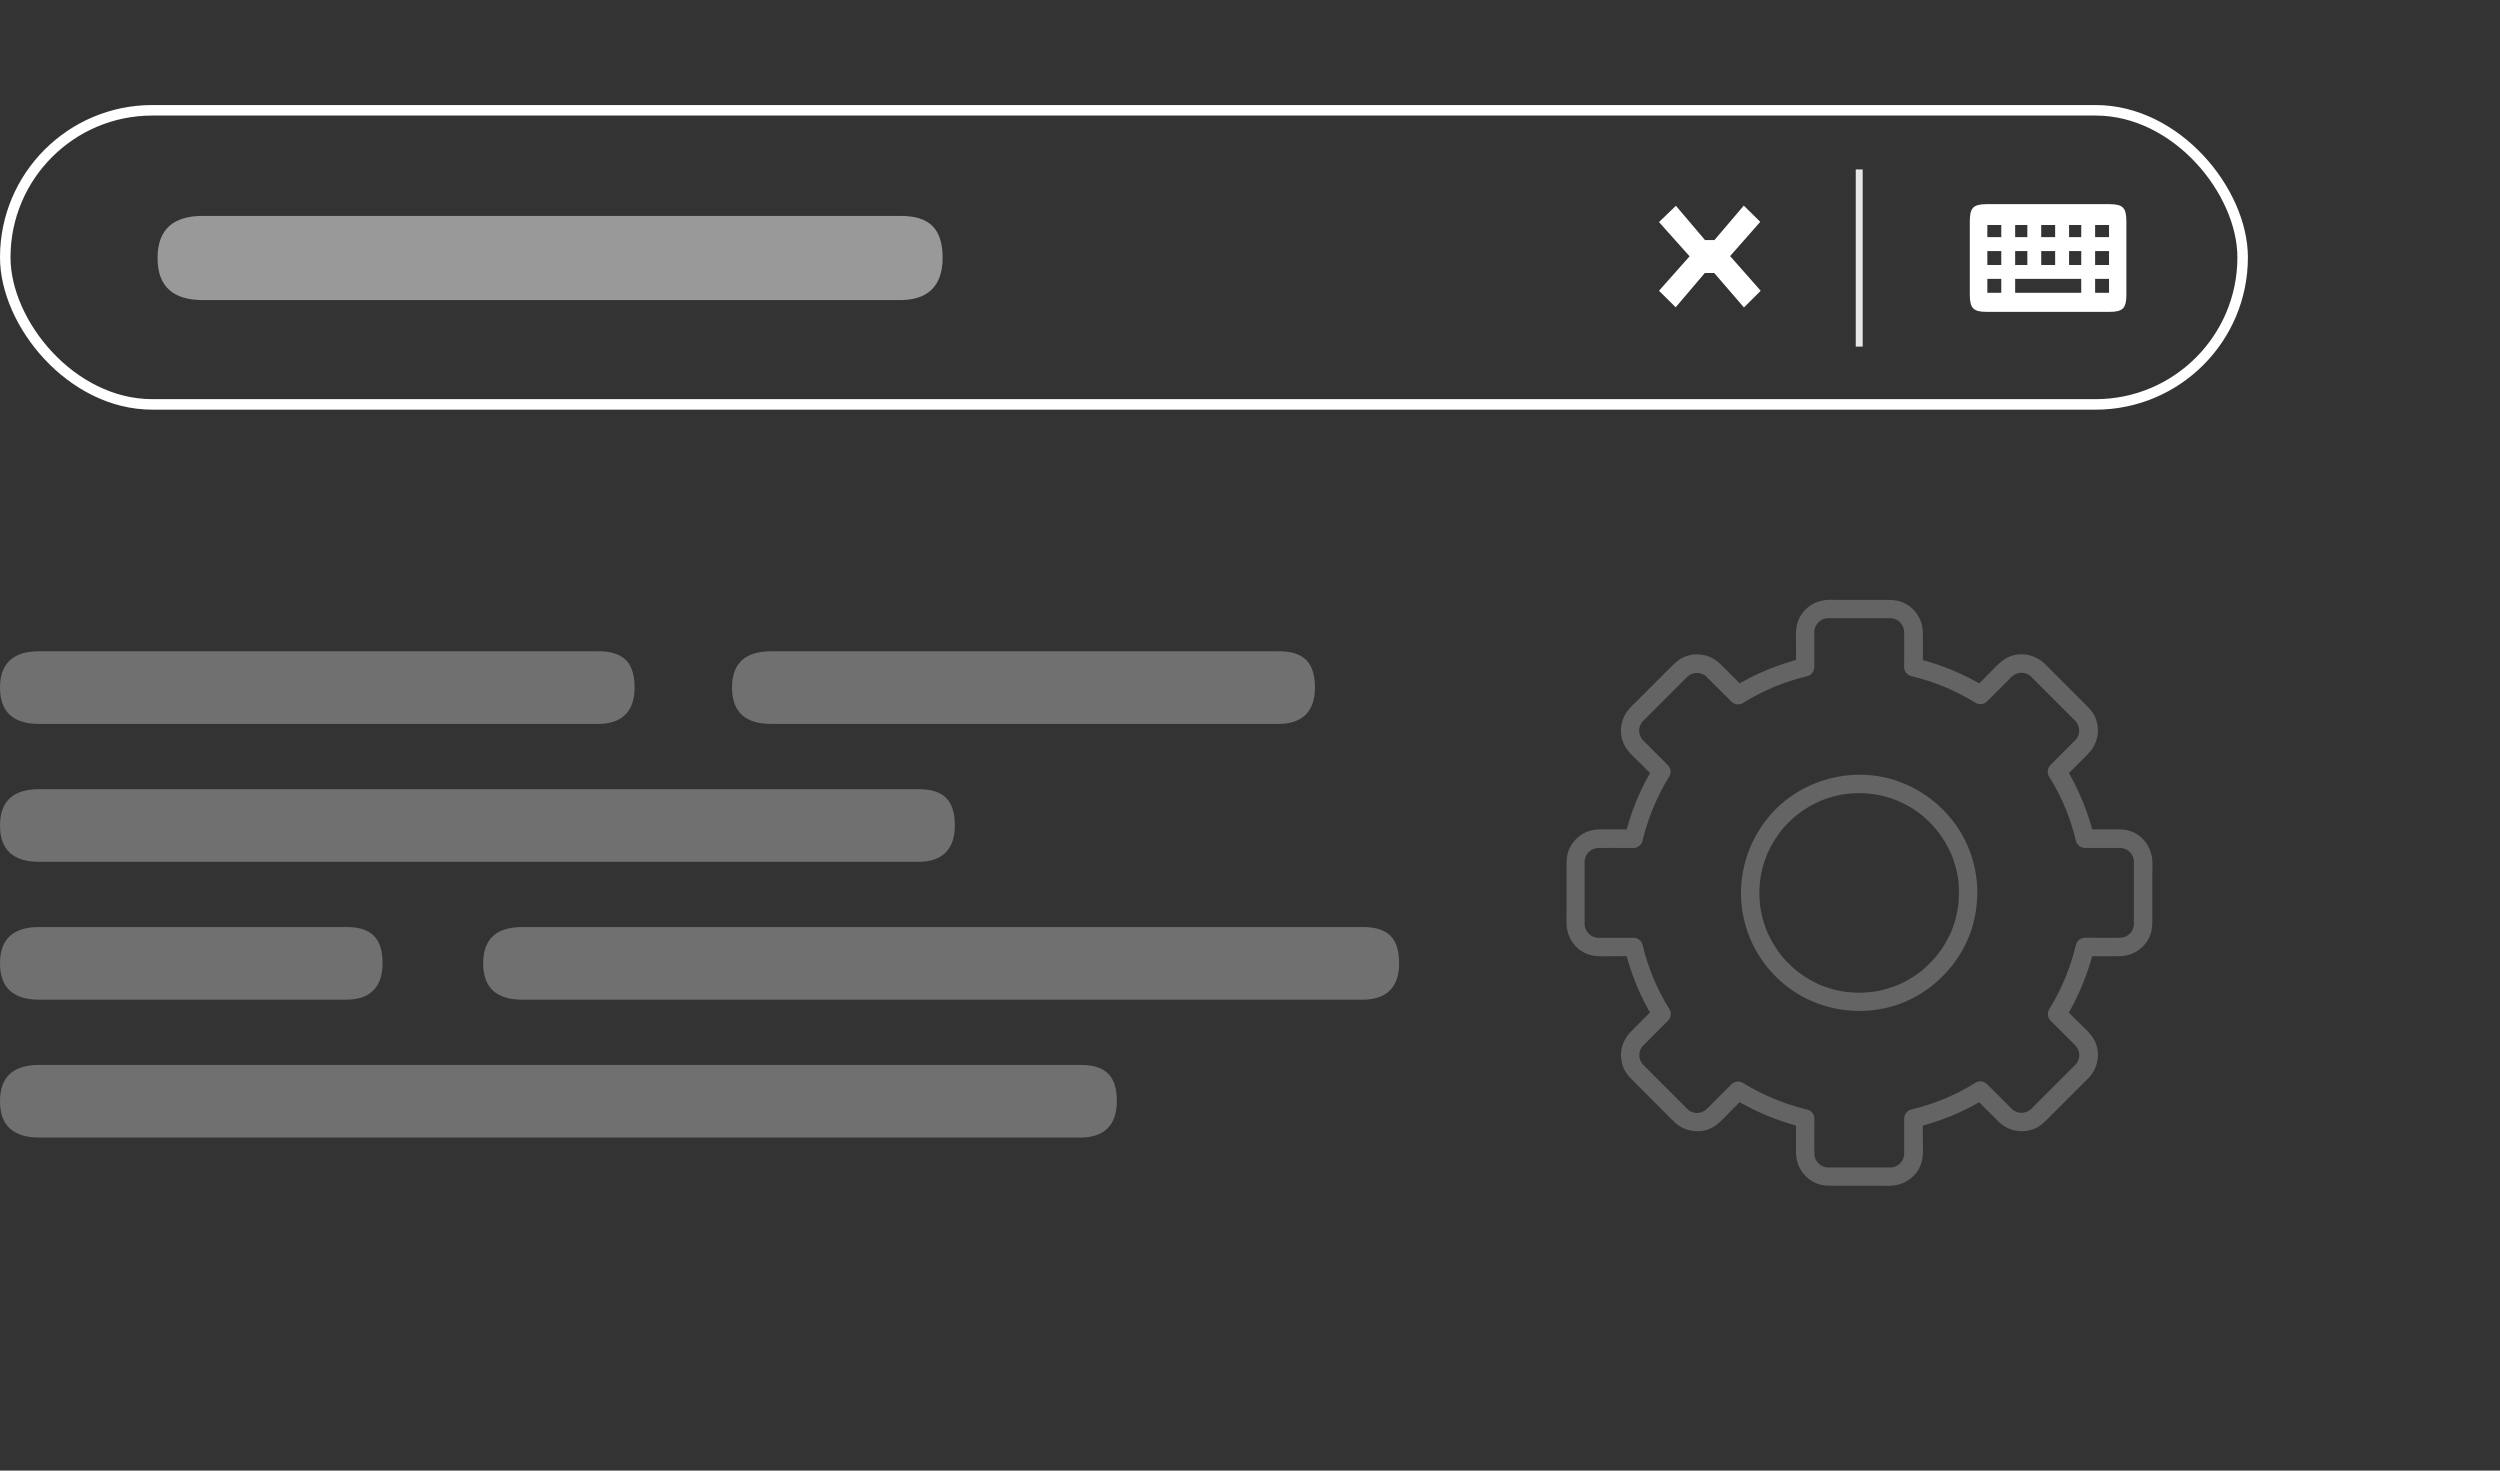
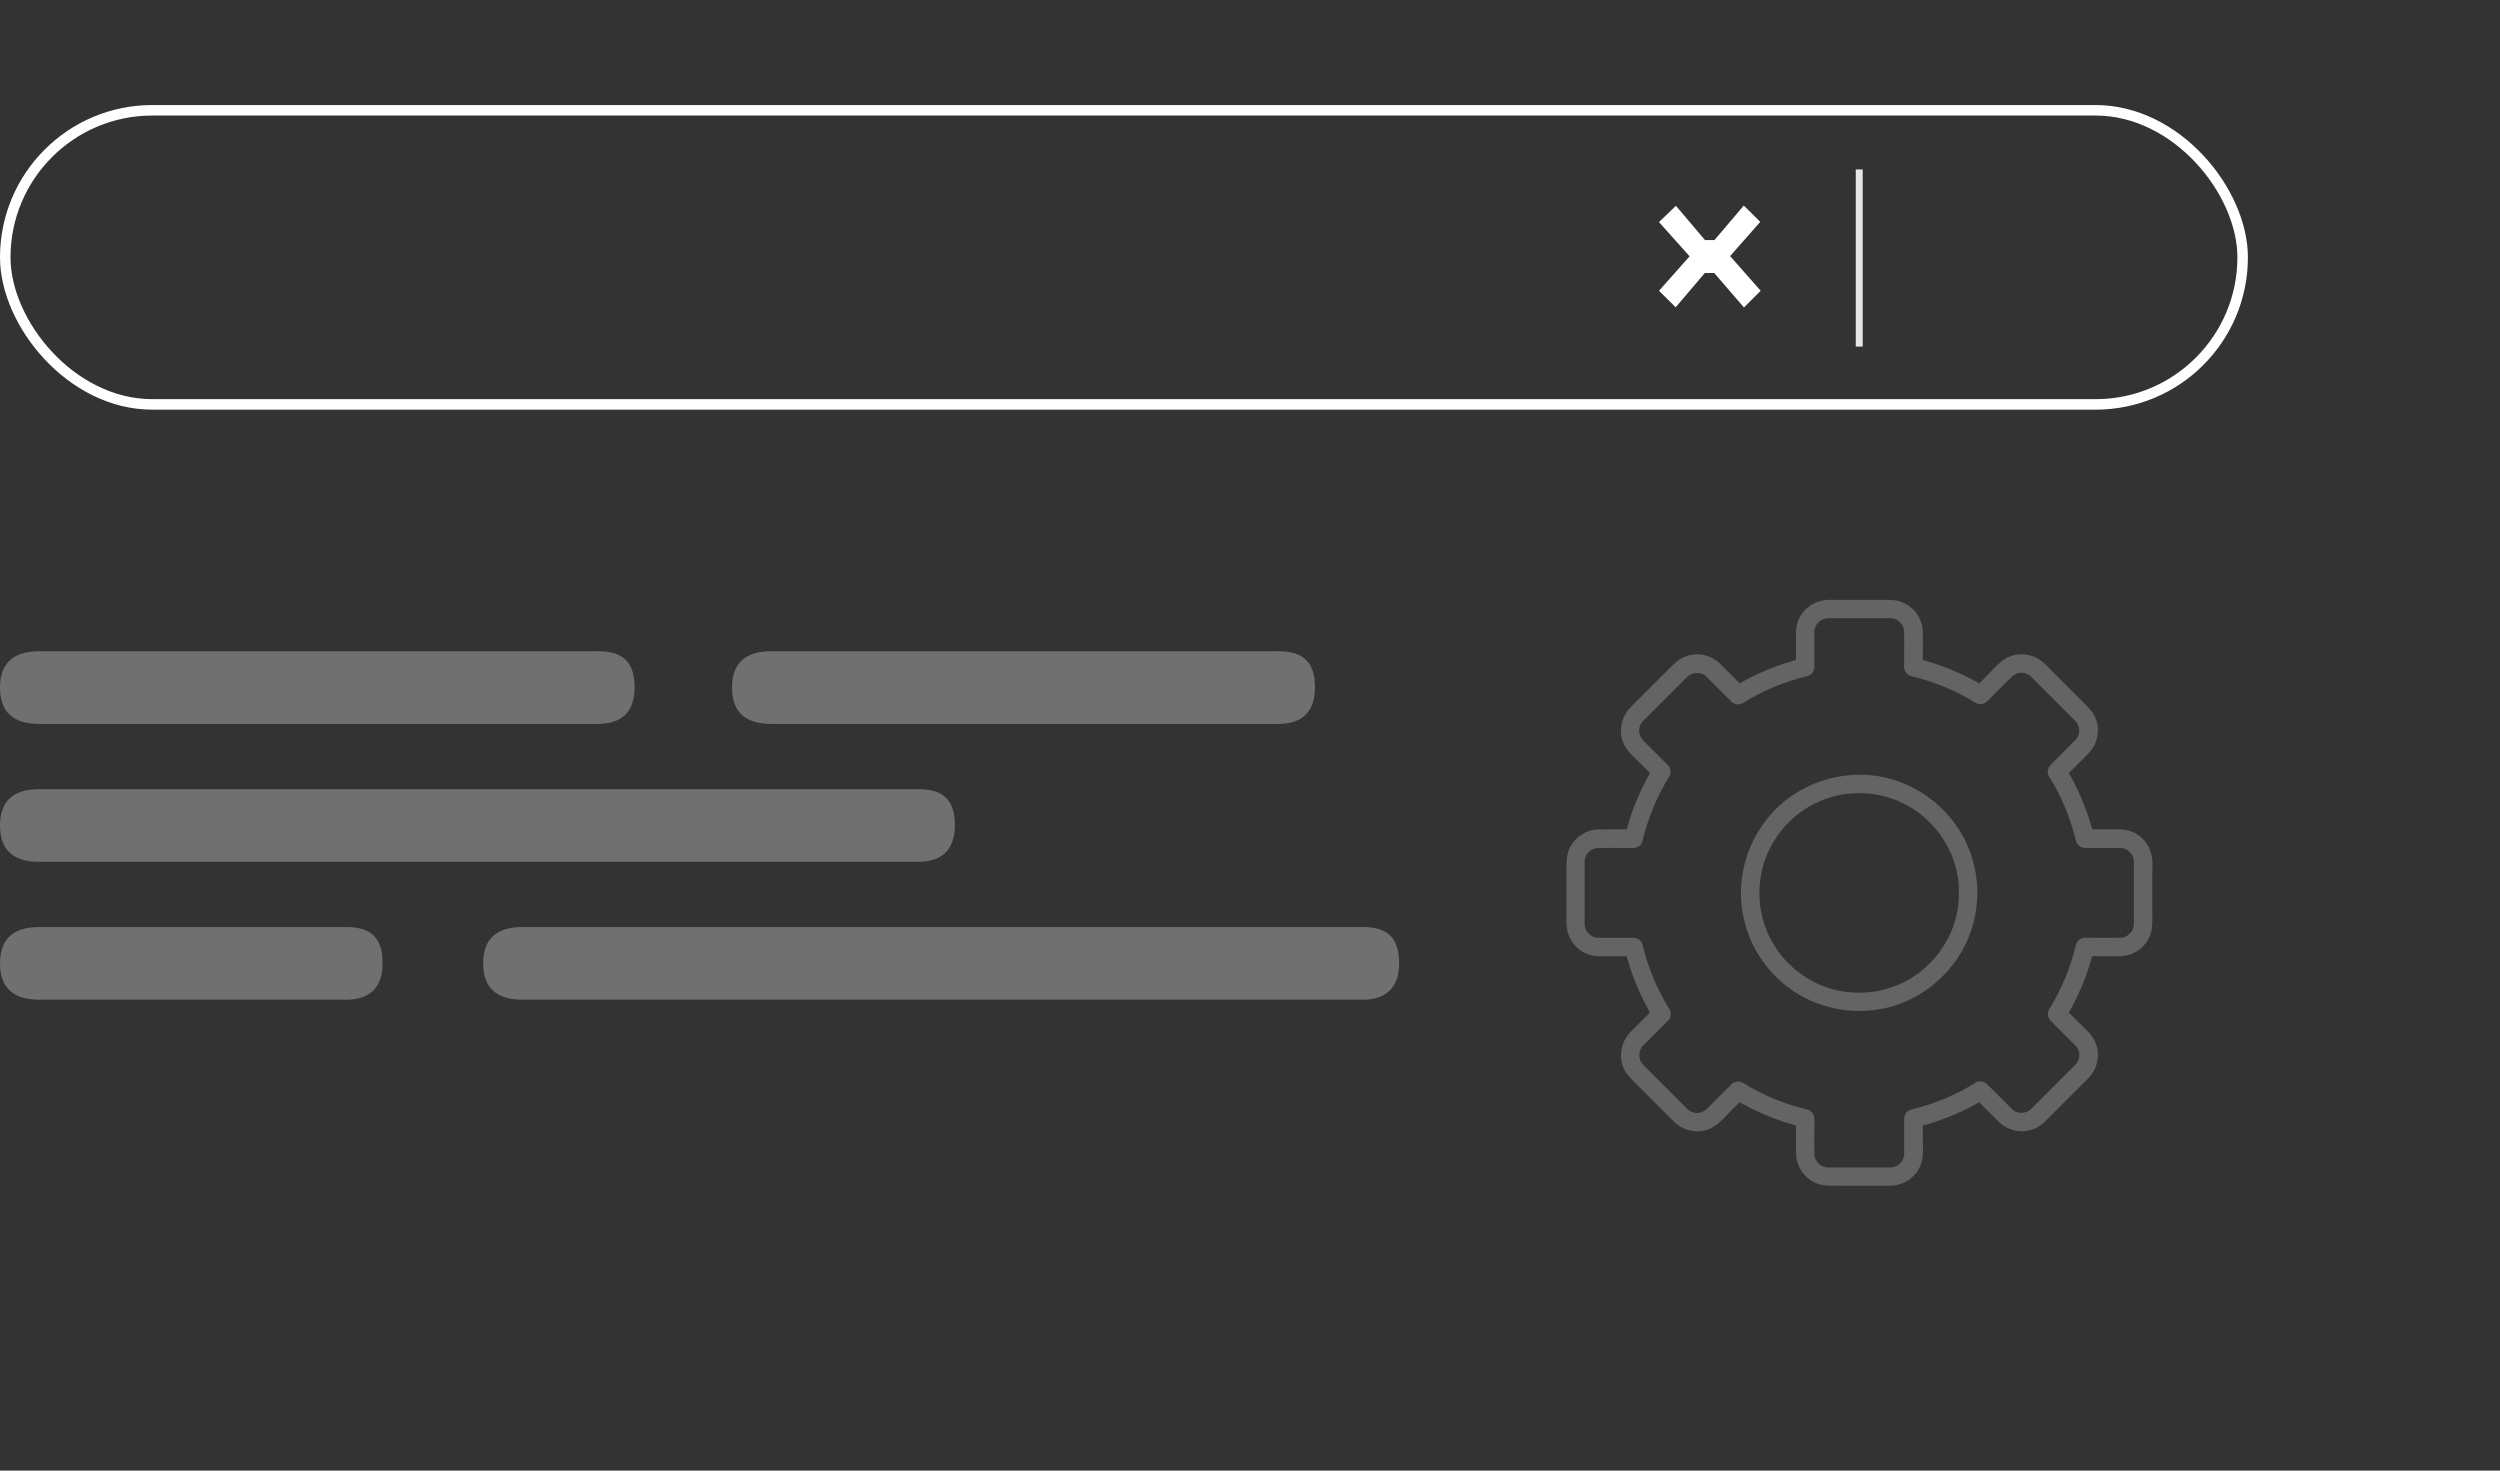
<svg xmlns="http://www.w3.org/2000/svg" width="238" height="140" viewBox="0 0 238 140" fill="none">
  <rect x="0" y="0" width="238" height="140" fill="#333333" stroke="none" />
-   <path d="M200.78 19.435H189.178C187.855 19.435 187.525 19.766 187.525 21.087V28.038C187.525 29.36 187.855 29.691 189.178 29.691H200.78C202.102 29.691 202.432 29.36 202.432 28.038V21.087C202.432 19.766 202.102 19.435 200.78 19.435ZM194.325 21.418H195.65V22.578H194.325V21.418ZM194.325 23.9H195.65V25.226H194.325V23.9ZM191.843 21.418H193.003V22.578H191.843V21.418ZM191.843 23.9H193.003V25.226H191.843V23.9ZM190.52 27.873H189.195V26.548H190.52V27.873ZM190.52 25.226H189.195V23.9H190.52V25.226ZM190.52 22.578H189.195V21.418H190.52V22.578ZM198.133 27.873H191.843V26.548H198.133V27.873ZM198.133 25.226H196.976V23.9H198.136L198.133 25.226ZM198.133 22.578H196.976V21.418H198.136L198.133 22.578ZM200.78 27.873H199.455V26.548H200.78V27.873ZM200.78 25.226H199.455V23.9H200.78V25.226ZM200.78 22.578H199.455V21.418H200.78V22.578Z" fill="white" />
  <path d="M167.576 21.12L166.008 19.573L163.216 22.854H162.316L159.546 19.591L157.936 21.141L160.85 24.401L157.936 27.681L159.524 29.253L162.299 25.99H163.195L166.026 29.27L167.618 27.681L164.704 24.38L167.576 21.12Z" fill="white" />
  <path d="M177.329 16.129H176.668V32.996H177.329V16.129Z" fill="#E6E6E8" />
-   <path d="M19.314 28.567H85.73C88.191 28.567 89.738 27.333 89.738 24.563C89.738 21.792 88.504 20.554 85.73 20.554H19.314C16.54 20.554 15 21.789 15 24.563C15 27.337 16.54 28.567 19.314 28.567Z" fill="white" fill-opacity="0.5" />
  <path d="M3.728 68.916H56.952C59.081 68.916 60.413 67.852 60.413 65.46C60.413 63.069 59.348 62 56.952 62H3.728C1.341 62 0 63.064 0 65.46C0 67.856 1.341 68.916 3.728 68.916Z" fill="white" fill-opacity="0.3" />
  <path d="M3.728 82.045H87.442C89.571 82.045 90.903 80.981 90.903 78.589C90.903 76.198 89.838 75.129 87.442 75.129H3.728C1.341 75.129 0 76.193 0 78.589C0 80.985 1.341 82.045 3.728 82.045Z" fill="white" fill-opacity="0.3" />
  <path d="M3.728 95.17H32.963C35.092 95.17 36.423 94.106 36.423 91.71C36.423 89.313 35.359 88.254 32.963 88.254H3.728C1.341 88.254 0 89.318 0 91.71C0 94.101 1.341 95.17 3.728 95.17Z" fill="white" fill-opacity="0.3" />
-   <path d="M3.728 108.295H102.864C104.993 108.295 106.324 107.231 106.324 104.835C106.324 102.438 105.26 101.379 102.864 101.379H3.728C1.341 101.379 0 102.443 0 104.835C0 107.226 1.341 108.295 3.728 108.295Z" fill="white" fill-opacity="0.3" />
  <path d="M73.415 68.916H121.723C123.852 68.916 125.184 67.852 125.184 65.46C125.184 63.069 124.119 62 121.723 62H73.415C71.028 62 69.688 63.064 69.688 65.46C69.688 67.856 71.028 68.916 73.415 68.916Z" fill="white" fill-opacity="0.3" />
  <path d="M49.726 95.17H129.736C131.865 95.17 133.197 94.106 133.197 91.71C133.197 89.313 132.132 88.254 129.736 88.254H49.726C47.339 88.254 45.998 89.318 45.998 91.71C45.998 94.101 47.33 95.17 49.726 95.17Z" fill="white" fill-opacity="0.3" />
  <rect x="0.5" y="10.5" width="213" height="28" rx="14" stroke="white" />
  <path d="M197.638 89.922C197.099 92.148 196.273 94.152 195.077 96.097C194.872 96.431 194.942 96.888 195.212 97.164C195.974 97.926 196.741 98.687 197.497 99.449C197.538 99.49 197.579 99.537 197.62 99.578C197.708 99.666 197.843 99.912 197.884 100.047C197.901 100.099 197.913 100.152 197.925 100.205C197.989 100.445 197.925 100.105 197.937 100.252C197.948 100.375 197.948 100.492 197.942 100.615C197.931 100.791 197.937 100.656 197.942 100.621C197.925 100.703 197.907 100.779 197.884 100.855C197.866 100.908 197.849 100.961 197.831 101.008C197.896 100.849 197.79 101.078 197.778 101.096C197.749 101.142 197.72 101.189 197.691 101.236C197.562 101.435 197.79 101.154 197.614 101.324C197.591 101.347 197.573 101.371 197.55 101.389C197.521 101.418 197.497 101.441 197.468 101.471C197.327 101.611 197.187 101.752 197.052 101.887C196.091 102.847 195.124 103.814 194.163 104.775C193.905 105.033 193.653 105.297 193.39 105.549C193.366 105.572 193.337 105.596 193.319 105.613C193.138 105.795 193.384 105.578 193.267 105.66C193.208 105.701 193.149 105.736 193.091 105.771C193.044 105.801 192.991 105.824 192.944 105.847C193.073 105.783 192.956 105.842 192.927 105.853C192.851 105.877 192.769 105.894 192.692 105.918C192.517 105.971 192.804 105.93 192.605 105.935C192.499 105.941 192.388 105.941 192.282 105.935C192.048 105.93 192.423 105.988 192.194 105.918C192.142 105.9 192.089 105.894 192.036 105.877C191.983 105.859 191.931 105.842 191.884 105.824C192.054 105.889 191.814 105.783 191.796 105.771C191.749 105.742 191.702 105.713 191.655 105.683C191.468 105.56 191.726 105.771 191.567 105.607C190.771 104.799 189.956 104.002 189.153 103.199C188.884 102.93 188.421 102.859 188.087 103.064C186.153 104.271 184.149 105.097 181.923 105.637C181.548 105.724 181.278 106.105 181.278 106.486C181.278 107.57 181.284 108.66 181.278 109.744C181.278 109.82 181.278 109.89 181.273 109.967C181.267 110.189 181.319 109.896 181.267 110.008C181.243 110.06 181.237 110.137 181.22 110.195C181.208 110.242 181.191 110.295 181.173 110.342C181.232 110.166 181.155 110.371 181.138 110.412C181.108 110.471 181.073 110.517 181.038 110.576C181.015 110.617 180.903 110.74 181.021 110.611C180.939 110.705 180.851 110.793 180.757 110.875C180.886 110.764 180.681 110.922 180.628 110.957C180.564 110.998 180.493 111.033 180.429 111.062C180.569 110.998 180.405 111.062 180.353 111.08C180.306 111.092 180.253 111.103 180.2 111.121C179.978 111.185 180.3 111.127 180.159 111.133C180.089 111.133 180.024 111.139 179.954 111.144C179.919 111.144 179.878 111.144 179.843 111.144C179.655 111.144 179.468 111.144 179.28 111.144C177.903 111.144 176.532 111.144 175.155 111.144C174.792 111.144 174.423 111.15 174.06 111.144C174.007 111.144 173.948 111.139 173.896 111.139C173.679 111.133 173.966 111.185 173.855 111.133C173.802 111.109 173.726 111.103 173.667 111.086C173.62 111.074 173.567 111.056 173.521 111.039C173.702 111.103 173.48 111.015 173.45 111.004C173.403 110.98 173.362 110.957 173.321 110.928C173.298 110.91 173.116 110.764 173.257 110.887C173.163 110.805 173.075 110.717 172.993 110.623C173.11 110.752 172.923 110.512 172.894 110.459C172.864 110.406 172.835 110.347 172.806 110.289C172.876 110.441 172.817 110.318 172.812 110.283C172.794 110.219 172.776 110.16 172.759 110.096C172.747 110.06 172.741 110.019 172.735 109.978C172.747 110.084 172.747 110.084 172.735 109.978C172.706 108.818 172.73 107.658 172.73 106.492C172.73 106.117 172.46 105.736 172.085 105.642C169.858 105.103 167.855 104.277 165.909 103.082C165.575 102.877 165.118 102.947 164.843 103.217C164.081 103.978 163.319 104.746 162.558 105.502C162.517 105.543 162.47 105.584 162.429 105.625C162.341 105.713 162.095 105.847 161.96 105.889C161.907 105.906 161.855 105.918 161.802 105.93C161.562 105.994 161.901 105.93 161.755 105.941C161.632 105.953 161.515 105.953 161.392 105.947C161.216 105.935 161.351 105.941 161.386 105.947C161.304 105.93 161.228 105.912 161.151 105.889C161.099 105.871 161.046 105.853 160.999 105.836C161.157 105.9 160.929 105.795 160.911 105.783C160.864 105.754 160.817 105.724 160.771 105.695C160.571 105.566 160.853 105.795 160.683 105.619C160.659 105.596 160.636 105.578 160.618 105.555C160.589 105.525 160.566 105.502 160.536 105.472C160.396 105.332 160.255 105.191 160.12 105.056C159.159 104.096 158.192 103.129 157.232 102.168C156.974 101.91 156.71 101.658 156.458 101.394C156.435 101.371 156.411 101.342 156.394 101.324C156.212 101.142 156.429 101.389 156.347 101.271C156.306 101.213 156.271 101.154 156.235 101.096C156.206 101.049 156.183 100.996 156.159 100.949C156.224 101.078 156.165 100.961 156.153 100.931C156.13 100.855 156.112 100.773 156.089 100.697C156.036 100.521 156.077 100.808 156.071 100.609C156.066 100.504 156.066 100.392 156.071 100.287C156.077 100.053 156.019 100.428 156.089 100.199C156.107 100.146 156.112 100.094 156.13 100.041C156.148 99.988 156.165 99.935 156.183 99.888C156.118 100.058 156.224 99.818 156.235 99.801C156.265 99.754 156.294 99.707 156.323 99.66C156.446 99.472 156.235 99.73 156.399 99.572C157.208 98.775 158.005 97.961 158.808 97.158C159.077 96.888 159.148 96.426 158.942 96.092C157.73 94.152 156.903 92.148 156.364 89.922C156.276 89.547 155.896 89.277 155.515 89.277C154.431 89.277 153.341 89.283 152.257 89.277C152.181 89.277 152.11 89.277 152.034 89.271C151.812 89.266 152.105 89.318 151.993 89.266C151.941 89.242 151.864 89.236 151.806 89.219C151.759 89.207 151.706 89.189 151.659 89.172C151.835 89.23 151.63 89.154 151.589 89.137C151.53 89.107 151.483 89.072 151.425 89.037C151.384 89.013 151.261 88.902 151.39 89.019C151.296 88.937 151.208 88.849 151.126 88.756C151.237 88.885 151.079 88.68 151.044 88.627C151.003 88.562 150.968 88.492 150.939 88.428C151.003 88.568 150.939 88.404 150.921 88.351C150.909 88.305 150.898 88.252 150.88 88.199C150.816 87.976 150.874 88.299 150.868 88.158C150.868 88.088 150.862 88.023 150.857 87.953C150.857 87.918 150.857 87.877 150.857 87.842C150.857 87.654 150.857 87.467 150.857 87.279C150.857 85.902 150.857 84.531 150.857 83.154C150.857 82.791 150.851 82.422 150.857 82.058C150.857 82.006 150.862 81.947 150.862 81.894C150.868 81.678 150.816 81.965 150.868 81.853C150.892 81.801 150.898 81.725 150.915 81.666C150.927 81.619 150.944 81.566 150.962 81.519C150.898 81.701 150.985 81.478 150.997 81.449C151.021 81.402 151.044 81.361 151.073 81.32C151.091 81.297 151.237 81.115 151.114 81.256C151.196 81.162 151.284 81.074 151.378 80.992C151.249 81.109 151.489 80.922 151.542 80.892C151.595 80.863 151.653 80.834 151.712 80.805C151.56 80.875 151.683 80.816 151.718 80.81C151.782 80.793 151.841 80.775 151.905 80.758C151.941 80.746 151.982 80.74 152.023 80.734C151.917 80.746 151.917 80.746 152.023 80.734C153.183 80.705 154.343 80.728 155.509 80.728C155.884 80.728 156.265 80.459 156.358 80.084C156.898 77.857 157.724 75.853 158.919 73.908C159.124 73.574 159.054 73.117 158.784 72.842C158.023 72.08 157.255 71.318 156.499 70.556C156.458 70.516 156.417 70.469 156.376 70.428C156.288 70.34 156.153 70.094 156.112 69.959C156.095 69.906 156.083 69.853 156.071 69.801C156.007 69.56 156.071 69.9 156.06 69.754C156.048 69.631 156.048 69.513 156.054 69.391C156.066 69.215 156.06 69.35 156.054 69.385C156.071 69.303 156.089 69.226 156.112 69.15C156.13 69.097 156.148 69.045 156.165 68.998C156.101 69.156 156.206 68.928 156.218 68.91C156.247 68.863 156.276 68.816 156.306 68.769C156.435 68.57 156.206 68.851 156.382 68.681C156.405 68.658 156.423 68.635 156.446 68.617C156.476 68.588 156.499 68.564 156.528 68.535C156.669 68.394 156.81 68.254 156.944 68.119C157.905 67.158 158.872 66.191 159.833 65.23C160.091 64.972 160.343 64.709 160.607 64.457C160.63 64.433 160.659 64.41 160.677 64.392C160.858 64.211 160.612 64.428 160.73 64.346C160.788 64.305 160.847 64.269 160.905 64.234C160.952 64.205 161.005 64.181 161.052 64.158C160.923 64.222 161.04 64.164 161.069 64.152C161.146 64.129 161.228 64.111 161.304 64.088C161.48 64.035 161.192 64.076 161.392 64.07C161.497 64.064 161.608 64.064 161.714 64.07C161.948 64.076 161.573 64.017 161.802 64.088C161.855 64.105 161.907 64.111 161.96 64.129C162.013 64.146 162.066 64.164 162.112 64.181C161.942 64.117 162.183 64.222 162.2 64.234C162.247 64.263 162.294 64.293 162.341 64.322C162.528 64.445 162.271 64.234 162.429 64.398C163.226 65.207 164.04 66.004 164.843 66.806C165.112 67.076 165.575 67.146 165.909 66.941C167.849 65.728 169.853 64.902 172.079 64.363C172.454 64.275 172.724 63.894 172.724 63.514C172.724 62.429 172.718 61.34 172.724 60.256C172.724 60.179 172.724 60.109 172.73 60.033C172.735 59.81 172.683 60.103 172.735 59.992C172.759 59.939 172.765 59.863 172.782 59.804C172.794 59.758 172.812 59.705 172.829 59.658C172.771 59.834 172.847 59.629 172.864 59.588C172.894 59.529 172.929 59.482 172.964 59.424C172.987 59.383 173.099 59.26 172.982 59.389C173.064 59.295 173.151 59.207 173.245 59.125C173.116 59.236 173.321 59.078 173.374 59.043C173.439 59.002 173.509 58.967 173.573 58.937C173.433 59.002 173.597 58.937 173.649 58.92C173.696 58.908 173.749 58.896 173.802 58.879C174.024 58.814 173.702 58.873 173.843 58.867C173.913 58.867 173.978 58.861 174.048 58.855C174.083 58.855 174.124 58.855 174.159 58.855C174.347 58.855 174.534 58.855 174.722 58.855C176.099 58.855 177.47 58.855 178.847 58.855C179.21 58.855 179.579 58.849 179.942 58.855C179.995 58.855 180.054 58.861 180.107 58.861C180.323 58.867 180.036 58.814 180.148 58.867C180.2 58.891 180.276 58.896 180.335 58.914C180.382 58.926 180.435 58.943 180.482 58.961C180.3 58.896 180.523 58.984 180.552 58.996C180.599 59.019 180.64 59.043 180.681 59.072C180.704 59.09 180.886 59.236 180.745 59.113C180.839 59.195 180.927 59.283 181.009 59.377C180.892 59.248 181.079 59.488 181.108 59.541C181.138 59.594 181.167 59.652 181.196 59.711C181.126 59.558 181.185 59.681 181.191 59.717C181.208 59.781 181.226 59.84 181.243 59.904C181.255 59.939 181.261 59.98 181.267 60.021C181.255 59.916 181.255 59.916 181.267 60.021C181.296 61.181 181.273 62.342 181.273 63.508C181.273 63.883 181.542 64.263 181.917 64.357C184.144 64.896 186.148 65.722 188.093 66.918C188.427 67.123 188.884 67.053 189.159 66.783C189.921 66.021 190.683 65.254 191.444 64.498C191.485 64.457 191.532 64.416 191.573 64.375C191.661 64.287 191.907 64.152 192.042 64.111C192.095 64.094 192.148 64.082 192.2 64.07C192.441 64.006 192.101 64.07 192.247 64.058C192.37 64.047 192.487 64.047 192.61 64.053C192.786 64.064 192.651 64.058 192.616 64.053C192.698 64.07 192.774 64.088 192.851 64.111C192.903 64.129 192.956 64.146 193.003 64.164C192.845 64.1 193.073 64.205 193.091 64.217C193.138 64.246 193.185 64.275 193.232 64.305C193.431 64.433 193.149 64.205 193.319 64.381C193.343 64.404 193.366 64.422 193.384 64.445C193.413 64.475 193.437 64.498 193.466 64.527C193.607 64.668 193.747 64.808 193.882 64.943C194.843 65.904 195.81 66.871 196.771 67.832C197.028 68.09 197.292 68.342 197.544 68.605C197.567 68.629 197.591 68.658 197.608 68.676C197.79 68.857 197.573 68.611 197.655 68.728C197.696 68.787 197.732 68.846 197.767 68.904C197.796 68.951 197.819 69.004 197.843 69.051C197.778 68.922 197.837 69.039 197.849 69.068C197.872 69.144 197.89 69.226 197.913 69.303C197.966 69.478 197.925 69.191 197.931 69.391C197.937 69.496 197.937 69.607 197.931 69.713C197.925 69.947 197.983 69.572 197.913 69.801C197.896 69.853 197.89 69.906 197.872 69.959C197.855 70.012 197.837 70.064 197.819 70.111C197.884 69.941 197.778 70.181 197.767 70.199C197.737 70.246 197.708 70.293 197.679 70.34C197.556 70.527 197.767 70.269 197.603 70.428C196.794 71.225 195.997 72.039 195.194 72.842C194.925 73.111 194.855 73.574 195.06 73.908C196.273 75.847 197.099 77.851 197.638 80.078C197.726 80.453 198.107 80.722 198.487 80.722C199.571 80.722 200.661 80.717 201.745 80.722C201.821 80.722 201.892 80.722 201.968 80.728C202.191 80.734 201.898 80.681 202.009 80.734C202.062 80.758 202.138 80.763 202.196 80.781C202.243 80.793 202.296 80.81 202.343 80.828C202.167 80.769 202.372 80.846 202.413 80.863C202.472 80.892 202.519 80.928 202.577 80.963C202.618 80.986 202.741 81.097 202.612 80.98C202.706 81.062 202.794 81.15 202.876 81.244C202.765 81.115 202.923 81.32 202.958 81.373C202.999 81.437 203.034 81.508 203.064 81.572C202.999 81.431 203.064 81.596 203.081 81.648C203.093 81.695 203.105 81.748 203.122 81.801C203.187 82.023 203.128 81.701 203.134 81.842C203.134 81.912 203.14 81.976 203.146 82.047C203.146 82.082 203.146 82.123 203.146 82.158C203.146 82.346 203.146 82.533 203.146 82.721C203.146 84.097 203.146 85.469 203.146 86.846C203.146 87.209 203.151 87.578 203.146 87.941C203.146 87.994 203.14 88.053 203.14 88.105C203.134 88.322 203.187 88.035 203.134 88.146C203.11 88.199 203.105 88.275 203.087 88.334C203.075 88.381 203.058 88.433 203.04 88.48C203.105 88.299 203.017 88.521 203.005 88.551C202.982 88.597 202.958 88.638 202.929 88.68C202.911 88.703 202.765 88.885 202.888 88.744C202.806 88.838 202.718 88.926 202.624 89.008C202.753 88.891 202.513 89.078 202.46 89.107C202.407 89.137 202.349 89.166 202.29 89.195C202.442 89.125 202.319 89.183 202.284 89.189C202.22 89.207 202.161 89.225 202.097 89.242C202.062 89.254 202.021 89.26 201.98 89.266C202.085 89.254 202.085 89.254 201.98 89.266C200.819 89.295 199.659 89.271 198.493 89.271C198.036 89.271 197.591 89.676 197.614 90.15C197.638 90.625 198.001 91.029 198.493 91.029C199.595 91.029 200.702 91.047 201.804 91.029C203.105 91.012 204.23 90.226 204.704 89.019C204.909 88.492 204.903 87.941 204.903 87.385C204.903 85.931 204.903 84.484 204.903 83.031C204.903 82.65 204.927 82.263 204.898 81.883C204.804 80.553 203.884 79.363 202.566 79.053C201.868 78.888 201.101 78.959 200.392 78.959C199.759 78.959 199.132 78.959 198.499 78.959C198.78 79.176 199.062 79.387 199.349 79.603C198.786 77.283 197.86 75.045 196.612 73.006C196.566 73.363 196.519 73.715 196.478 74.072C197.257 73.293 198.048 72.525 198.816 71.734C199.73 70.791 199.976 69.426 199.437 68.23C199.202 67.709 198.798 67.334 198.405 66.935C197.392 65.922 196.384 64.914 195.37 63.9C195.112 63.642 194.86 63.373 194.591 63.127C193.577 62.189 191.966 61.99 190.8 62.781C190.214 63.174 189.733 63.748 189.241 64.24C188.808 64.674 188.374 65.107 187.941 65.541C188.298 65.494 188.649 65.447 189.007 65.406C186.968 64.158 184.73 63.232 182.409 62.67C182.626 62.951 182.837 63.232 183.054 63.519C183.054 62.418 183.071 61.31 183.054 60.209C183.036 58.908 182.251 57.783 181.044 57.308C180.517 57.103 179.966 57.109 179.409 57.109C177.956 57.109 176.509 57.109 175.056 57.109C174.675 57.109 174.288 57.086 173.907 57.115C172.577 57.209 171.388 58.129 171.077 59.447C170.913 60.144 170.983 60.912 170.983 61.621C170.983 62.254 170.983 62.881 170.983 63.514C171.2 63.232 171.411 62.951 171.628 62.664C169.308 63.226 167.069 64.152 165.03 65.4C165.388 65.447 165.739 65.494 166.097 65.535C165.317 64.756 164.55 63.965 163.759 63.197C162.816 62.283 161.45 62.037 160.255 62.576C159.733 62.81 159.358 63.215 158.96 63.607C157.946 64.621 156.939 65.629 155.925 66.642C155.667 66.9 155.398 67.152 155.151 67.422C154.214 68.435 154.015 70.047 154.806 71.213C155.198 71.799 155.773 72.279 156.265 72.771C156.698 73.205 157.132 73.638 157.566 74.072C157.519 73.715 157.472 73.363 157.431 73.006C156.183 75.045 155.257 77.283 154.694 79.603C154.976 79.387 155.257 79.176 155.544 78.959C154.442 78.959 153.335 78.941 152.233 78.959C150.933 78.976 149.808 79.762 149.333 80.969C149.128 81.496 149.134 82.047 149.134 82.603C149.134 84.056 149.134 85.504 149.134 86.957C149.134 87.338 149.11 87.725 149.14 88.105C149.233 89.435 150.153 90.625 151.472 90.935C152.169 91.099 152.937 91.029 153.646 91.029C154.278 91.029 154.905 91.029 155.538 91.029C155.257 90.812 154.976 90.601 154.689 90.385C155.251 92.705 156.177 94.943 157.425 96.982C157.472 96.625 157.519 96.273 157.56 95.916C156.78 96.695 155.989 97.463 155.222 98.254C154.308 99.197 154.062 100.562 154.601 101.758C154.835 102.279 155.239 102.654 155.632 103.053C156.646 104.066 157.653 105.074 158.667 106.088C158.925 106.346 159.177 106.615 159.446 106.861C160.46 107.799 162.071 107.998 163.237 107.207C163.823 106.814 164.304 106.24 164.796 105.748C165.23 105.314 165.663 104.881 166.097 104.447C165.739 104.494 165.388 104.541 165.03 104.582C167.069 105.83 169.308 106.756 171.628 107.318C171.411 107.037 171.2 106.756 170.983 106.469C170.983 107.57 170.966 108.678 170.983 109.779C171.001 111.08 171.786 112.205 172.993 112.68C173.521 112.885 174.071 112.879 174.628 112.879C176.081 112.879 177.528 112.879 178.982 112.879C179.362 112.879 179.749 112.902 180.13 112.873C181.46 112.779 182.649 111.859 182.96 110.541C183.124 109.844 183.054 109.076 183.054 108.367C183.054 107.734 183.054 107.107 183.054 106.474C182.837 106.756 182.626 107.037 182.409 107.324C184.73 106.762 186.968 105.836 189.007 104.588C188.649 104.541 188.298 104.494 187.941 104.453C188.72 105.232 189.487 106.023 190.278 106.791C191.222 107.705 192.587 107.951 193.782 107.412C194.304 107.178 194.679 106.773 195.077 106.381C196.091 105.367 197.099 104.359 198.112 103.346C198.37 103.088 198.64 102.836 198.886 102.566C199.823 101.553 200.023 99.941 199.232 98.775C198.839 98.189 198.265 97.709 197.773 97.217C197.339 96.783 196.905 96.349 196.472 95.916C196.519 96.273 196.566 96.625 196.607 96.982C197.855 94.943 198.78 92.705 199.343 90.385C199.448 89.939 199.202 89.412 198.728 89.301C198.265 89.207 197.755 89.447 197.638 89.922Z" fill="white" fill-opacity="0.24" />
  <path d="M186.49 85C186.49 85.275 186.478 85.545 186.46 85.82C186.449 85.943 186.437 86.061 186.425 86.184C186.419 86.231 186.396 86.406 186.419 86.231C186.408 86.312 186.396 86.389 186.384 86.471C186.296 86.992 186.173 87.508 186.009 88.006C185.939 88.228 185.851 88.445 185.769 88.668C185.675 88.902 185.816 88.568 185.751 88.709C185.728 88.768 185.699 88.826 185.669 88.885C185.611 89.014 185.546 89.143 185.482 89.266C185.253 89.711 184.995 90.139 184.702 90.549C184.626 90.654 184.55 90.754 184.474 90.859C184.579 90.719 184.38 90.971 184.351 91.012C184.181 91.217 183.999 91.416 183.812 91.609C183.654 91.773 183.484 91.932 183.314 92.09C183.22 92.178 183.12 92.26 183.027 92.342C182.986 92.377 182.951 92.406 182.91 92.441C182.869 92.477 182.827 92.506 182.792 92.535C182.857 92.482 182.869 92.477 182.816 92.518C182.417 92.822 181.995 93.092 181.562 93.338C181.333 93.461 181.105 93.578 180.87 93.684C180.824 93.707 180.777 93.725 180.73 93.748C180.501 93.853 180.829 93.707 180.689 93.766C180.554 93.818 180.425 93.871 180.29 93.918C179.798 94.094 179.288 94.24 178.773 94.34C178.667 94.363 178.562 94.381 178.456 94.398C178.38 94.41 178.298 94.422 178.216 94.434C178.251 94.428 178.386 94.416 178.21 94.434C177.941 94.463 177.671 94.486 177.402 94.498C176.857 94.522 176.312 94.492 175.767 94.434C175.509 94.404 175.878 94.451 175.72 94.428C175.656 94.416 175.585 94.41 175.521 94.398C175.404 94.381 175.286 94.357 175.169 94.334C174.9 94.281 174.63 94.217 174.361 94.141C174.132 94.076 173.91 94.006 173.687 93.924C173.564 93.877 173.447 93.83 173.324 93.783C173.165 93.719 173.288 93.766 173.318 93.783C173.236 93.748 173.154 93.713 173.072 93.672C172.615 93.461 172.175 93.215 171.759 92.939C171.542 92.799 171.337 92.652 171.132 92.494C171.267 92.6 171.056 92.43 171.009 92.395C170.892 92.295 170.775 92.195 170.663 92.096C170.294 91.762 169.949 91.404 169.632 91.018C169.603 90.977 169.398 90.725 169.509 90.865C169.433 90.766 169.357 90.66 169.281 90.555C169.134 90.344 168.994 90.133 168.859 89.91C168.724 89.688 168.601 89.465 168.484 89.236C168.431 89.131 168.378 89.025 168.331 88.92C168.302 88.861 168.279 88.803 168.249 88.744C168.144 88.51 168.308 88.908 168.214 88.668C168.021 88.182 167.857 87.684 167.74 87.174C167.687 86.939 167.64 86.705 167.599 86.471C167.587 86.406 167.576 86.336 167.57 86.272C167.546 86.119 167.593 86.482 167.564 86.225C167.546 86.078 167.535 85.932 167.523 85.779C167.482 85.246 167.482 84.713 167.529 84.186C167.54 84.051 167.552 83.916 167.57 83.781C167.587 83.606 167.576 83.74 167.57 83.775C167.581 83.711 167.587 83.641 167.599 83.576C167.646 83.301 167.699 83.025 167.763 82.756C167.886 82.258 168.044 81.777 168.238 81.303C168.296 81.162 168.15 81.49 168.255 81.262C168.279 81.215 168.296 81.168 168.32 81.121C168.372 81.004 168.431 80.887 168.49 80.77C168.607 80.541 168.73 80.312 168.865 80.096C168.999 79.879 169.14 79.662 169.286 79.451C169.351 79.357 169.421 79.264 169.492 79.17C169.579 79.053 169.363 79.328 169.521 79.135C169.568 79.076 169.615 79.018 169.667 78.959C169.995 78.566 170.353 78.203 170.734 77.863C170.822 77.787 170.91 77.711 170.997 77.641C171.038 77.611 171.285 77.406 171.15 77.518C171.355 77.359 171.56 77.213 171.777 77.072C172.204 76.791 172.661 76.539 173.124 76.328C173.183 76.299 173.242 76.275 173.3 76.246C173.441 76.188 173.107 76.322 173.341 76.228C173.452 76.188 173.558 76.141 173.669 76.1C173.927 76.006 174.191 75.924 174.454 75.848C174.683 75.783 174.911 75.731 175.146 75.684C175.275 75.654 175.41 75.631 175.538 75.613C175.591 75.607 175.644 75.596 175.697 75.59C175.802 75.572 175.802 75.572 175.702 75.59C175.744 75.584 175.785 75.578 175.82 75.578C176.347 75.52 176.88 75.496 177.413 75.52C177.683 75.531 177.952 75.555 178.222 75.584C178.257 75.59 178.398 75.607 178.228 75.584C178.292 75.596 178.363 75.602 178.427 75.613C178.574 75.637 178.714 75.66 178.861 75.689C179.376 75.795 179.88 75.941 180.372 76.123C180.472 76.158 180.566 76.199 180.665 76.234C180.906 76.328 180.507 76.158 180.742 76.27C180.788 76.293 180.835 76.311 180.882 76.334C181.117 76.439 181.345 76.557 181.574 76.68C182.025 76.926 182.452 77.207 182.857 77.523C182.722 77.418 182.857 77.523 182.892 77.553C182.939 77.594 182.992 77.635 183.038 77.676C183.126 77.752 183.214 77.822 183.296 77.904C183.495 78.086 183.689 78.268 183.876 78.461C184.035 78.625 184.187 78.801 184.333 78.977C184.374 79.023 184.415 79.076 184.456 79.123C184.486 79.158 184.591 79.293 184.486 79.158C184.574 79.27 184.656 79.381 184.738 79.498C185.025 79.908 185.283 80.336 185.511 80.787C185.57 80.904 185.622 81.022 185.681 81.139C185.704 81.186 185.722 81.232 185.745 81.279C185.851 81.514 185.687 81.115 185.781 81.356C185.874 81.596 185.968 81.842 186.044 82.088C186.202 82.58 186.32 83.078 186.402 83.588C186.413 83.652 186.425 83.723 186.431 83.787C186.408 83.617 186.425 83.758 186.431 83.793C186.443 83.928 186.46 84.062 186.472 84.197C186.478 84.455 186.49 84.725 186.49 85C186.49 85.457 186.894 85.902 187.369 85.879C187.843 85.856 188.247 85.492 188.247 85C188.236 82.691 187.533 80.383 186.179 78.508C184.837 76.639 182.992 75.227 180.829 74.424C176.47 72.807 171.326 74.195 168.367 77.781C166.861 79.603 165.958 81.818 165.771 84.18C165.595 86.471 166.158 88.82 167.341 90.789C168.501 92.711 170.247 94.299 172.298 95.225C174.49 96.209 176.915 96.49 179.277 96.016C183.753 95.119 187.398 91.334 188.089 86.811C188.183 86.207 188.236 85.603 188.242 85C188.242 84.543 187.837 84.098 187.363 84.121C186.888 84.145 186.49 84.508 186.49 85Z" fill="white" fill-opacity="0.24" />
</svg>